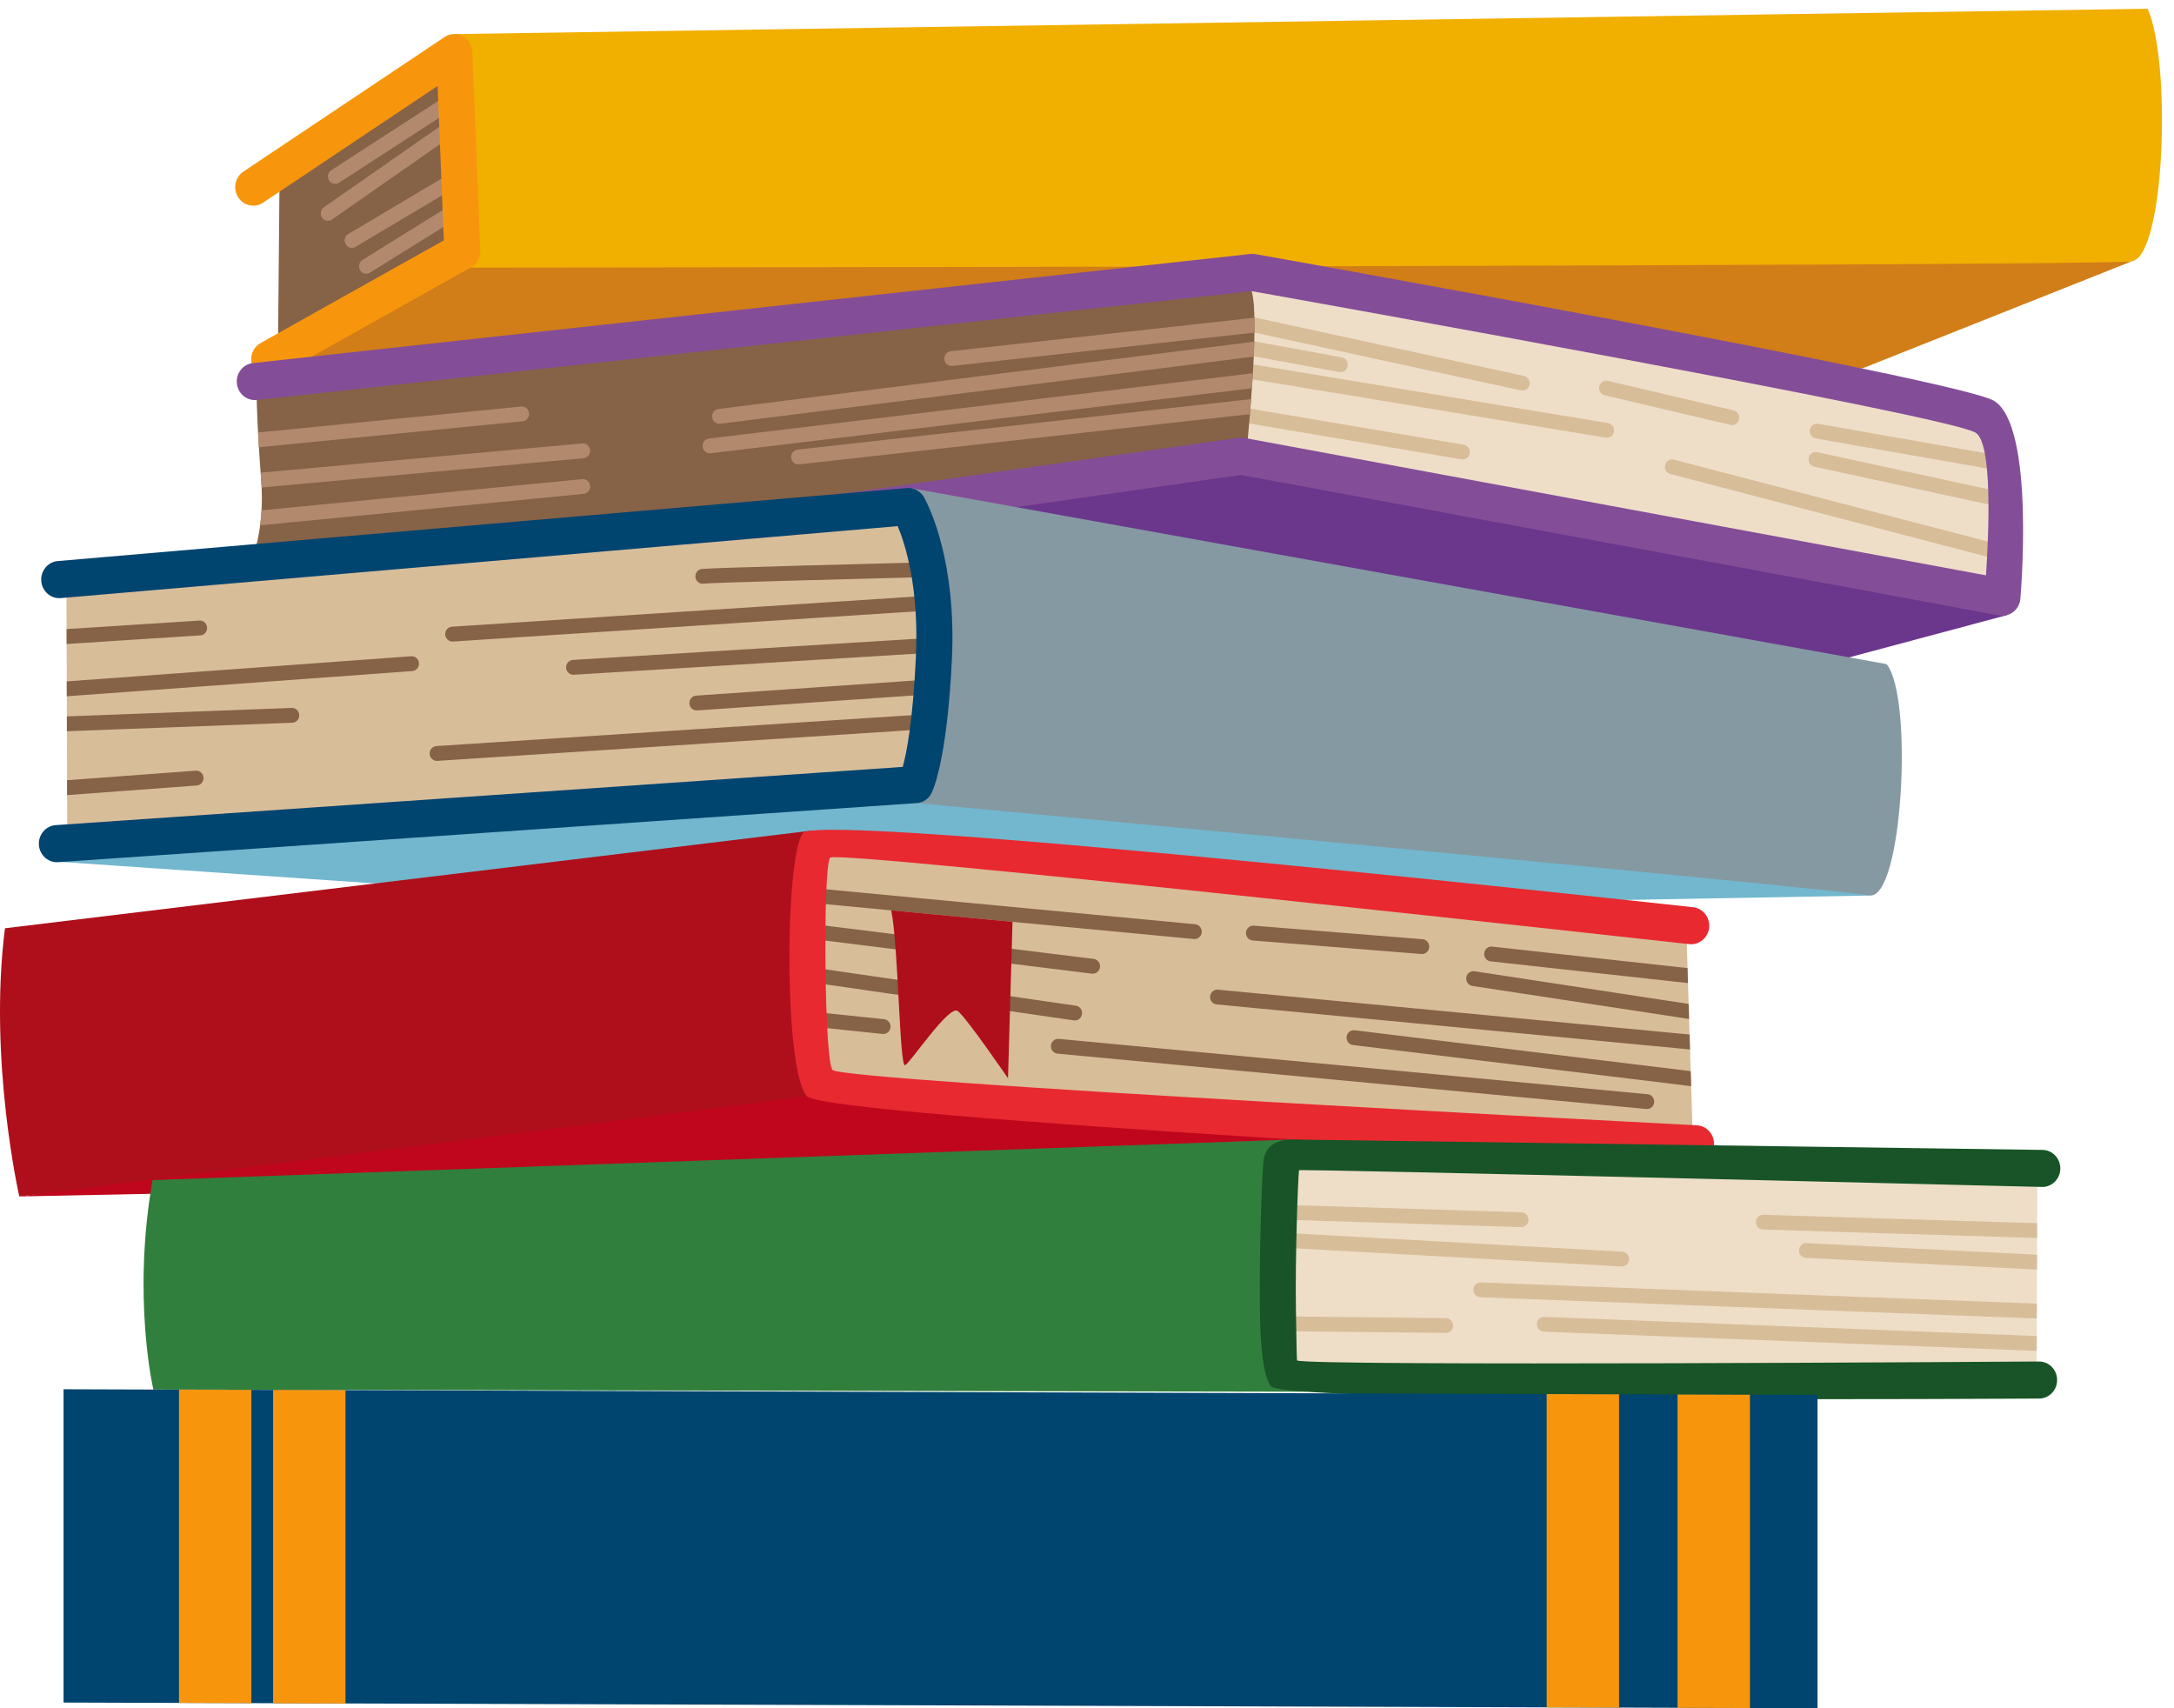
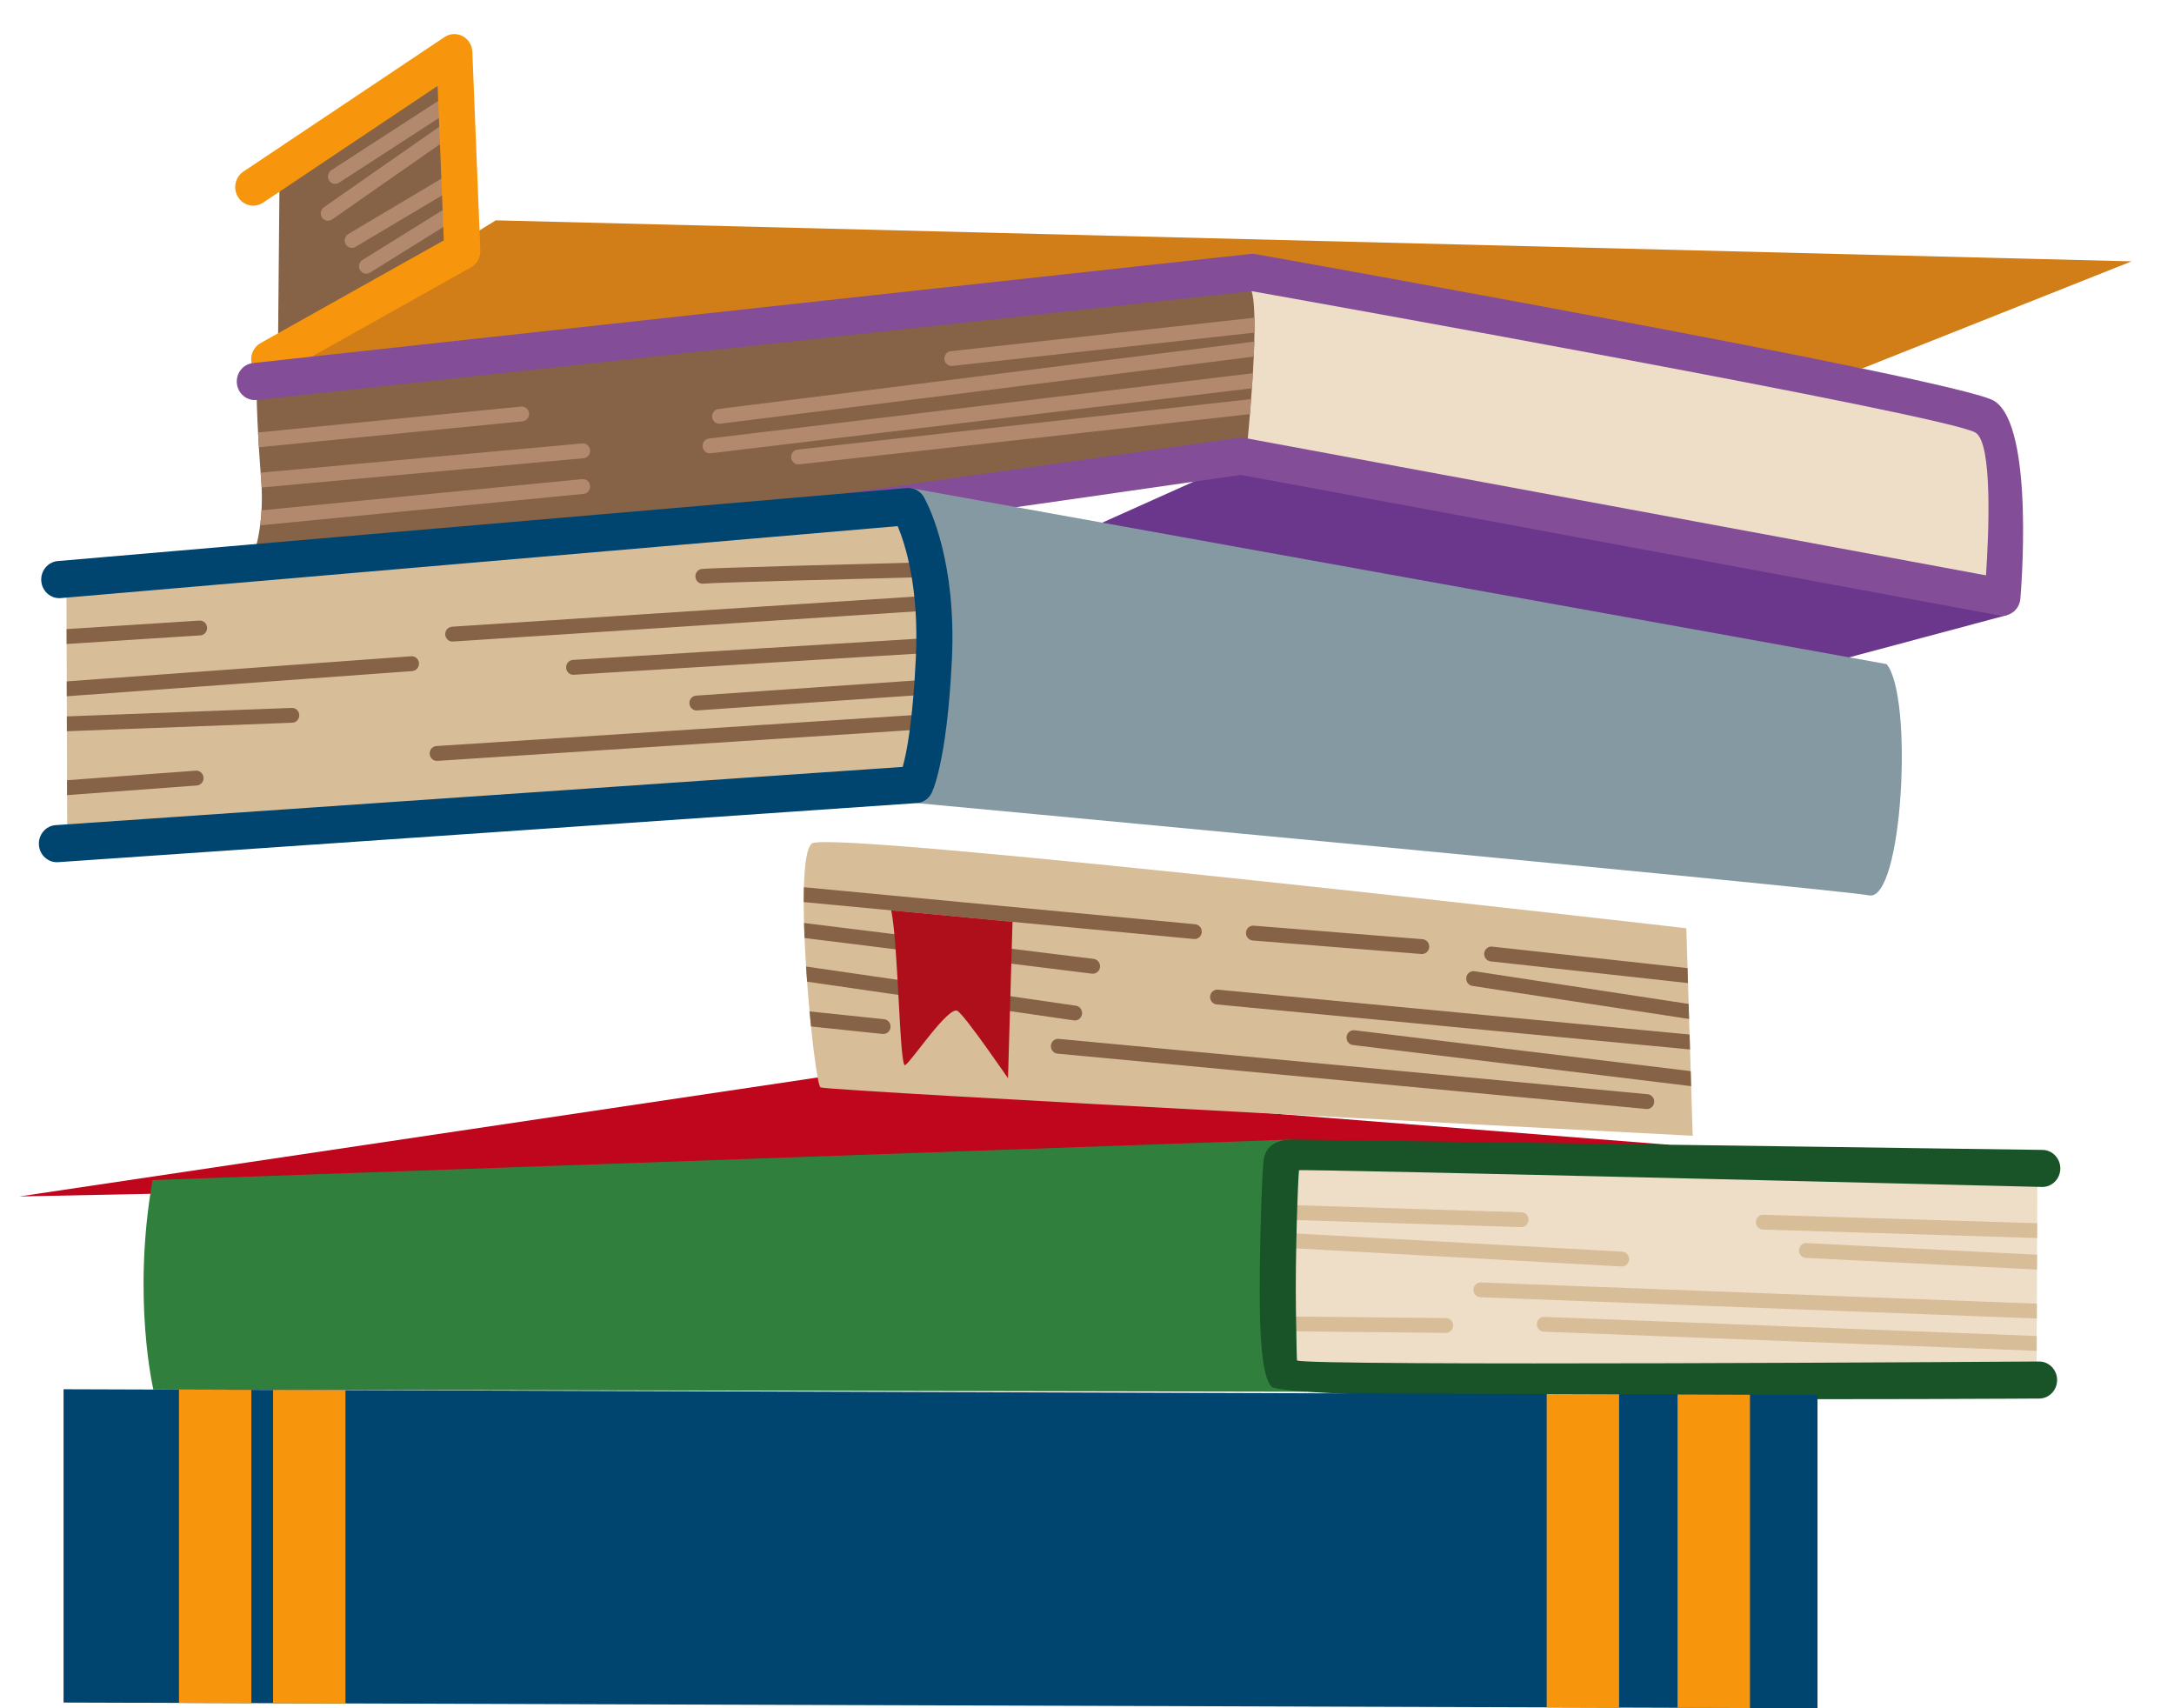
<svg xmlns="http://www.w3.org/2000/svg" width="154" height="121" viewBox="0 0 154 121" fill="none">
  <path fill-rule="evenodd" clip-rule="evenodd" d="M1.368 84.748L120.164 82.333L118.177 81.083L57.895 76.325L1.368 84.748Z" fill="#BF061C" />
  <path fill-rule="evenodd" clip-rule="evenodd" d="M150.999 18.512L131.909 26.1L114.596 24.12L89.546 19.191L51.581 23.19L19.681 26.606L20.875 24.438L35.12 15.607L150.999 18.512Z" fill="#D17D18" />
-   <path fill-rule="evenodd" clip-rule="evenodd" d="M152.13 0.62L32.164 2.414L33.325 18.958C33.325 18.958 148.625 18.861 150.999 18.513C153.373 18.164 153.826 4.338 152.13 0.62Z" fill="#F1AF00" />
  <path fill-rule="evenodd" clip-rule="evenodd" d="M19.802 12.587L19.689 25.077L32.577 17.641L31.729 4.454L19.802 12.587Z" fill="#866246" />
  <path fill-rule="evenodd" clip-rule="evenodd" d="M32.435 15.439L32.359 14.257L25.68 18.411C25.438 18.561 25.36 18.885 25.506 19.134C25.652 19.383 25.967 19.462 26.209 19.312L32.435 15.439ZM32.294 13.258L25.183 17.487C24.939 17.632 24.626 17.546 24.485 17.295C24.343 17.045 24.427 16.723 24.671 16.577L32.219 12.089L32.294 13.258ZM32.059 9.592L23.518 15.549C23.284 15.711 22.966 15.649 22.808 15.409C22.651 15.17 22.711 14.843 22.944 14.68L31.98 8.378L32.059 9.592ZM31.944 7.806L31.867 6.613L23.468 12.056C23.229 12.21 23.157 12.535 23.307 12.78C23.457 13.026 23.773 13.1 24.012 12.945L31.944 7.806Z" fill="#B2896D" />
  <path fill-rule="evenodd" clip-rule="evenodd" d="M18.635 14.356C18.043 14.751 17.252 14.578 16.868 13.97C16.484 13.362 16.652 12.548 17.243 12.153L31.488 2.626C32.08 2.231 32.871 2.404 33.255 3.012C33.385 3.218 33.452 3.447 33.46 3.676L34.025 17.734C34.046 18.264 33.757 18.733 33.325 18.958L19.681 26.607C19.061 26.953 18.285 26.718 17.948 26.082C17.611 25.445 17.84 24.647 18.459 24.301L31.439 17.025L31 6.086L18.635 14.356Z" fill="#F7960D" />
-   <path fill-rule="evenodd" clip-rule="evenodd" d="M128.556 47.214L142.166 43.571L141.558 41.928L88.253 32.458L67.903 35.537L70.9 40.242L128.556 47.214Z" fill="#6B378C" />
+   <path fill-rule="evenodd" clip-rule="evenodd" d="M128.556 47.214L142.166 43.571L141.558 41.928L88.253 32.458L70.9 40.242L128.556 47.214Z" fill="#6B378C" />
  <path fill-rule="evenodd" clip-rule="evenodd" d="M88.252 32.458L141.557 41.927C141.557 41.927 142.349 36 142.123 33.967C141.897 31.934 140.427 29.204 140.427 29.204L88.762 19.037L85.484 24.091L88.252 32.458Z" fill="#EEDEC8" />
-   <path fill-rule="evenodd" clip-rule="evenodd" d="M141.822 39.711C141.858 39.377 141.895 39.02 141.931 38.652L118.576 32.555C118.302 32.484 118.023 32.654 117.953 32.936C117.884 33.218 118.05 33.505 118.324 33.577L141.822 39.711ZM142.134 36.007L128.52 33.058C128.244 32.999 128.066 32.72 128.123 32.436C128.181 32.152 128.452 31.969 128.729 32.029L142.164 34.939C142.163 35.267 142.152 35.627 142.134 36.007ZM142.035 33.408L128.623 31.058C128.345 31.009 128.158 30.737 128.205 30.451C128.252 30.165 128.517 29.972 128.796 30.021L141.738 32.289C141.857 32.662 141.961 33.04 142.035 33.408ZM86.815 22.04L86.204 22.982L107.747 27.656C108.024 27.715 108.295 27.532 108.352 27.248C108.41 26.964 108.232 26.685 107.955 26.626L86.815 22.04ZM85.858 23.515L85.89 23.631L95.053 25.315C95.332 25.366 95.517 25.64 95.468 25.926C95.418 26.213 95.151 26.403 94.873 26.352L85.673 24.661L85.484 24.091L85.858 23.515ZM85.898 25.342L113.904 29.964C114.183 30.009 114.373 30.278 114.329 30.565C114.285 30.851 114.023 31.046 113.744 31.001L86.27 26.467L85.898 25.342ZM87.002 28.68L87.376 29.808L103.53 32.539C103.808 32.585 104.071 32.391 104.116 32.105C104.161 31.819 103.972 31.548 103.694 31.502L87.002 28.68ZM113.672 28.002L122.575 30.094C122.851 30.158 123.125 29.981 123.188 29.698C123.252 29.415 123.079 29.133 122.804 29.068L113.901 26.977C113.625 26.912 113.351 27.089 113.287 27.372C113.224 27.655 113.397 27.937 113.672 28.002Z" fill="#D8BD99" />
  <path fill-rule="evenodd" clip-rule="evenodd" d="M18.187 28.33C18.187 28.33 18.217 30.366 18.499 33.968C18.782 37.57 17.821 39.661 17.821 39.661L88.252 32.458C88.252 32.458 89.298 22.673 88.663 20.623C88.028 18.573 86.615 19.329 86.615 19.329L19.207 26.759L18.187 28.33Z" fill="#866246" />
  <path fill-rule="evenodd" clip-rule="evenodd" d="M18.278 30.632C18.295 30.95 18.315 31.3 18.339 31.681L37.016 29.842C37.296 29.815 37.502 29.558 37.476 29.27C37.45 28.982 37.2 28.77 36.919 28.797L18.278 30.632ZM18.462 33.479L41.247 31.409C41.529 31.384 41.778 31.599 41.802 31.888C41.826 32.178 41.618 32.434 41.336 32.459L18.535 34.531C18.526 34.347 18.514 34.16 18.5 33.968L18.462 33.479ZM18.527 36.147C18.506 36.531 18.471 36.886 18.428 37.211L41.34 34.983C41.62 34.956 41.826 34.699 41.8 34.411C41.774 34.123 41.524 33.911 41.243 33.938L18.527 36.147ZM88.544 29.335L88.628 28.268L56.5 31.847C56.219 31.877 56.016 32.137 56.045 32.425C56.074 32.713 56.327 32.922 56.608 32.892L88.544 29.335ZM88.683 27.504L50.337 32.108C50.057 32.14 49.802 31.933 49.771 31.644C49.739 31.356 49.941 31.095 50.221 31.062L88.752 26.437C88.73 26.795 88.708 27.152 88.683 27.504ZM88.813 25.263L51.02 30.016C50.739 30.051 50.483 29.845 50.449 29.557C50.415 29.269 50.615 29.005 50.896 28.971L88.852 24.198C88.842 24.544 88.829 24.901 88.813 25.263ZM88.865 23.561C88.87 23.188 88.869 22.834 88.862 22.504L67.353 24.875C67.073 24.905 66.869 25.165 66.898 25.453C66.927 25.742 67.18 25.951 67.461 25.921L88.865 23.561Z" fill="#B2896D" />
  <path fill-rule="evenodd" clip-rule="evenodd" d="M17.713 43.27C17.005 43.27 16.431 42.68 16.431 41.953C16.431 41.226 17.005 40.635 17.713 40.635C20.002 40.635 87.555 31.034 87.753 31.007C87.905 30.987 88.055 30.995 88.196 31.028L140.682 40.752C140.878 37.837 141.166 31.401 139.945 30.648C137.955 29.421 91.788 21.18 88.663 20.623L18.187 28.33C17.485 28.407 16.854 27.884 16.78 27.163C16.705 26.441 17.214 25.793 17.916 25.717L88.515 17.996C88.647 17.975 88.786 17.975 88.925 18C89.068 18.025 138.792 26.874 141.257 28.394C144.195 30.205 143.119 42.39 143.116 42.424L143.101 42.532C142.977 43.245 142.313 43.72 141.62 43.593L87.896 33.639C84.069 34.191 21.253 43.27 17.713 43.27Z" fill="#844D98" />
-   <path fill-rule="evenodd" clip-rule="evenodd" d="M3.822 61.018L58.485 64.764L132.48 63.432L105.493 53.662L64.229 55.521L3.822 61.018Z" fill="#72B7CD" />
  <path fill-rule="evenodd" clip-rule="evenodd" d="M133.641 47.04L64.568 34.585C64.568 34.585 66.15 39.372 66.037 46.633C65.923 53.895 64.94 56.885 64.94 56.885C64.94 56.885 130.025 62.958 132.399 63.422C134.773 63.886 135.564 49.363 133.641 47.04Z" fill="#8599A3" />
  <path fill-rule="evenodd" clip-rule="evenodd" d="M4.707 41.404L4.763 59.645L64.23 55.521C64.23 55.521 67.056 48.433 66.603 45.122C66.151 41.811 64.342 36.234 64.342 36.234L4.707 41.404Z" fill="#D8BD99" />
  <path fill-rule="evenodd" clip-rule="evenodd" d="M4.717 44.561L4.72 45.615L14.189 45.006C14.471 44.99 14.686 44.74 14.67 44.45C14.653 44.161 14.411 43.94 14.129 43.957L4.717 44.561ZM4.728 48.264L4.732 49.319L29.203 47.534C29.485 47.514 29.697 47.262 29.678 46.972C29.658 46.682 29.413 46.464 29.131 46.484L4.728 48.264ZM4.736 50.744L4.739 51.796L20.706 51.193C20.988 51.183 21.209 50.94 21.199 50.65C21.189 50.36 20.952 50.134 20.67 50.144L4.736 50.744ZM4.75 55.265L4.753 56.32L13.941 55.638C14.223 55.618 14.435 55.366 14.415 55.076C14.396 54.786 14.151 54.568 13.869 54.588L4.75 55.265ZM65.561 51.65C65.665 51.301 65.768 50.941 65.867 50.576L30.915 52.845C30.633 52.863 30.419 53.114 30.437 53.403C30.454 53.693 30.698 53.913 30.98 53.895L65.561 51.65ZM66.219 49.158C66.299 48.799 66.372 48.441 66.433 48.089L49.313 49.273C49.031 49.292 48.818 49.542 48.836 49.832C48.854 50.122 49.099 50.341 49.381 50.322L66.219 49.158ZM66.647 46.195C66.659 45.816 66.648 45.463 66.606 45.144L40.583 46.745C40.301 46.762 40.087 47.011 40.103 47.301C40.119 47.591 40.362 47.812 40.644 47.795L66.647 46.195ZM66.257 43.215L32.082 45.442C31.8 45.46 31.557 45.24 31.539 44.951C31.522 44.661 31.736 44.41 32.018 44.392L66.022 42.178C66.105 42.527 66.184 42.874 66.257 43.215ZM65.694 40.874C65.601 40.519 65.507 40.169 65.413 39.832C61.164 39.941 50.112 40.231 49.687 40.303C49.408 40.351 49.22 40.622 49.266 40.908C49.312 41.194 49.576 41.388 49.855 41.34C50.258 41.271 61.677 40.976 65.694 40.874Z" fill="#866246" />
  <path fill-rule="evenodd" clip-rule="evenodd" d="M4.306 42.365C3.601 42.425 2.982 41.886 2.924 41.161C2.866 40.436 3.391 39.8 4.096 39.741L64.24 34.57C64.786 34.524 65.28 34.837 65.503 35.317C65.868 35.996 67.755 39.861 67.431 46.691C67.078 54.119 65.999 56.157 65.997 56.162C65.787 56.593 65.377 56.854 64.94 56.885L4.118 61.07C3.413 61.118 2.803 60.57 2.756 59.846C2.709 59.121 3.243 58.494 3.948 58.446L63.946 54.321C64.219 53.346 64.661 51.13 64.878 46.568C65.112 41.629 64.133 38.562 63.59 37.268L4.306 42.365Z" fill="#004470" />
-   <path fill-rule="evenodd" clip-rule="evenodd" d="M0.351 65.752L57.441 58.84L57.612 60.639L56.878 68.947L57.895 76.325L57.171 77.653L1.368 84.748C1.368 84.748 -0.836 75.105 0.351 65.752Z" fill="#AF0F1B" />
  <path fill-rule="evenodd" clip-rule="evenodd" d="M119.453 65.751L119.905 80.449C119.905 80.449 58.583 77.288 58.122 77.021C57.661 76.755 56.084 60.704 57.527 59.739C58.97 58.775 119.453 65.751 119.453 65.751Z" fill="#D8BD99" />
  <path fill-rule="evenodd" clip-rule="evenodd" d="M88.736 66.617C88.454 66.596 88.242 66.343 88.263 66.053C88.283 65.763 88.529 65.546 88.811 65.568L100.767 66.526C101.049 66.547 101.26 66.8 101.24 67.09C101.219 67.38 100.973 67.597 100.691 67.576L88.736 66.617ZM119.54 68.572L119.572 69.633L105.593 68.096C105.313 68.066 105.109 67.806 105.138 67.518C105.167 67.23 105.42 67.021 105.701 67.051L119.54 68.572ZM119.618 71.111L104.45 68.796C104.17 68.754 103.91 68.953 103.869 69.24C103.828 69.527 104.021 69.795 104.301 69.837L119.651 72.176L119.618 71.111ZM119.685 73.278L119.717 74.336L86.184 71.146C85.903 71.12 85.696 70.864 85.721 70.576C85.746 70.288 85.996 70.075 86.276 70.101L119.685 73.278ZM119.764 75.872L95.956 72.976C95.676 72.943 95.42 73.149 95.387 73.437C95.355 73.726 95.556 73.988 95.836 74.022L119.797 76.936L119.764 75.872ZM57.449 72.708C57.414 72.364 57.379 72.007 57.346 71.642L62.624 72.192C62.904 72.221 63.11 72.478 63.082 72.767C63.055 73.055 62.804 73.266 62.523 73.238L57.449 72.708ZM57.172 69.534L76.07 72.277C76.349 72.317 76.608 72.116 76.647 71.829C76.685 71.541 76.49 71.275 76.21 71.236L57.098 68.461C57.121 68.819 57.146 69.178 57.172 69.534ZM56.991 66.442C56.976 66.082 56.964 65.726 56.955 65.377L77.472 67.922C77.752 67.956 77.953 68.219 77.921 68.507C77.888 68.795 77.632 69.002 77.352 68.968L56.991 66.442ZM56.932 63.897L84.573 66.513C84.853 66.539 85.102 66.326 85.127 66.038C85.153 65.75 84.945 65.494 84.665 65.468L56.945 62.844C56.936 63.178 56.931 63.53 56.932 63.897ZM74.907 74.632L116.624 78.553C116.904 78.579 117.153 78.366 117.178 78.078C117.203 77.789 116.996 77.533 116.716 77.508L74.999 73.587C74.719 73.561 74.47 73.774 74.444 74.062C74.42 74.35 74.627 74.606 74.907 74.632Z" fill="#866246" />
-   <path fill-rule="evenodd" clip-rule="evenodd" d="M119.934 64.261C120.636 64.337 121.145 64.986 121.07 65.707C120.996 66.428 120.365 66.951 119.663 66.875C119.49 66.856 59.287 60.189 58.802 60.749C58.535 61.058 58.427 64.949 58.478 68.806C58.524 72.263 58.691 75.5 58.973 75.79C59.763 76.601 120.025 79.7 120.198 79.709C120.903 79.742 121.447 80.358 121.414 81.082C121.382 81.807 120.783 82.367 120.078 82.333C119.902 82.324 58.642 79.165 57.171 77.654C56.377 76.839 55.979 72.86 55.925 68.837C55.867 64.458 56.21 59.786 56.89 59C58.212 57.471 119.758 64.242 119.934 64.261Z" fill="#E82930" />
  <path fill-rule="evenodd" clip-rule="evenodd" d="M144.321 83.241L144.265 97.706L91.864 97.532L90.394 95.673L90.79 81.905L94.633 81.556L144.321 83.241Z" fill="#EEDEC8" />
  <path fill-rule="evenodd" clip-rule="evenodd" d="M144.307 86.642L144.303 87.693L124.88 87.094C124.598 87.087 124.376 86.845 124.383 86.555C124.39 86.265 124.625 86.037 124.907 86.045L144.307 86.642ZM144.298 88.877L144.294 89.929L127.922 89.099C127.64 89.086 127.422 88.839 127.435 88.549C127.448 88.26 127.688 88.036 127.97 88.049L144.298 88.877ZM144.285 92.342L144.281 93.393L104.865 91.887C104.583 91.877 104.363 91.634 104.373 91.344C104.382 91.054 104.619 90.827 104.901 90.837L144.285 92.342ZM144.276 94.634L109.395 93.278C109.113 93.268 108.876 93.494 108.866 93.784C108.857 94.074 109.077 94.317 109.359 94.327L144.272 95.685L144.276 94.634ZM90.434 94.288L90.463 93.239L102.428 93.365C102.71 93.367 102.937 93.604 102.935 93.894C102.933 94.183 102.702 94.416 102.42 94.414L90.434 94.288ZM90.604 88.357L90.634 87.306L114.915 88.659C115.197 88.674 115.413 88.921 115.399 89.211C115.385 89.5 115.144 89.723 114.862 89.709L90.604 88.357ZM90.661 86.384L90.691 85.334L107.78 85.87C108.062 85.878 108.284 86.119 108.277 86.409C108.269 86.699 108.034 86.927 107.752 86.92L90.661 86.384Z" fill="#D8BD99" />
  <path fill-rule="evenodd" clip-rule="evenodd" d="M10.807 83.588L91.435 80.718L90.396 85.622L90.395 95.673L92.548 98.58L10.865 98.425C10.865 98.425 9.339 91.953 10.807 83.588Z" fill="#317F3C" />
  <path fill-rule="evenodd" clip-rule="evenodd" d="M144.695 81.451C145.4 81.465 145.96 82.064 145.947 82.789C145.933 83.514 145.35 84.089 144.645 84.075C144.495 84.073 92.026 82.782 92.016 82.892C91.945 83.618 91.74 88.901 91.801 92.856C91.832 94.831 91.861 96.344 91.877 96.36C92.297 96.792 144.289 96.44 144.439 96.439C145.144 96.436 145.718 97.021 145.72 97.746C145.723 98.471 145.154 99.061 144.449 99.063C144.297 99.064 91.224 99.407 90.064 98.213C89.507 97.639 89.288 95.477 89.248 92.897C89.185 88.843 89.399 83.389 89.472 82.635C89.509 82.257 89.393 80.684 91.658 80.715L144.695 81.451Z" fill="#185427" />
  <path fill-rule="evenodd" clip-rule="evenodd" d="M4.502 98.404L128.747 98.807V121L4.502 120.597V98.404Z" fill="#004470" />
  <path fill-rule="evenodd" clip-rule="evenodd" d="M12.678 98.431L17.805 98.448V120.641L12.678 120.624V98.431ZM19.345 98.452L24.472 98.469V120.662L19.345 120.646V98.452ZM109.564 98.745L114.692 98.762V120.955L109.564 120.938V98.745ZM118.834 98.775L123.962 98.792V120.985L118.834 120.968V98.775Z" fill="#F7960D" />
  <path fill-rule="evenodd" clip-rule="evenodd" d="M63.132 64.483L71.724 65.296L71.405 76.38C71.405 76.38 68.466 72.081 67.845 71.616C67.222 71.151 64.509 75.276 64.113 75.45C63.718 75.625 63.64 66.923 63.132 64.483Z" fill="#AF0F1B" />
</svg>